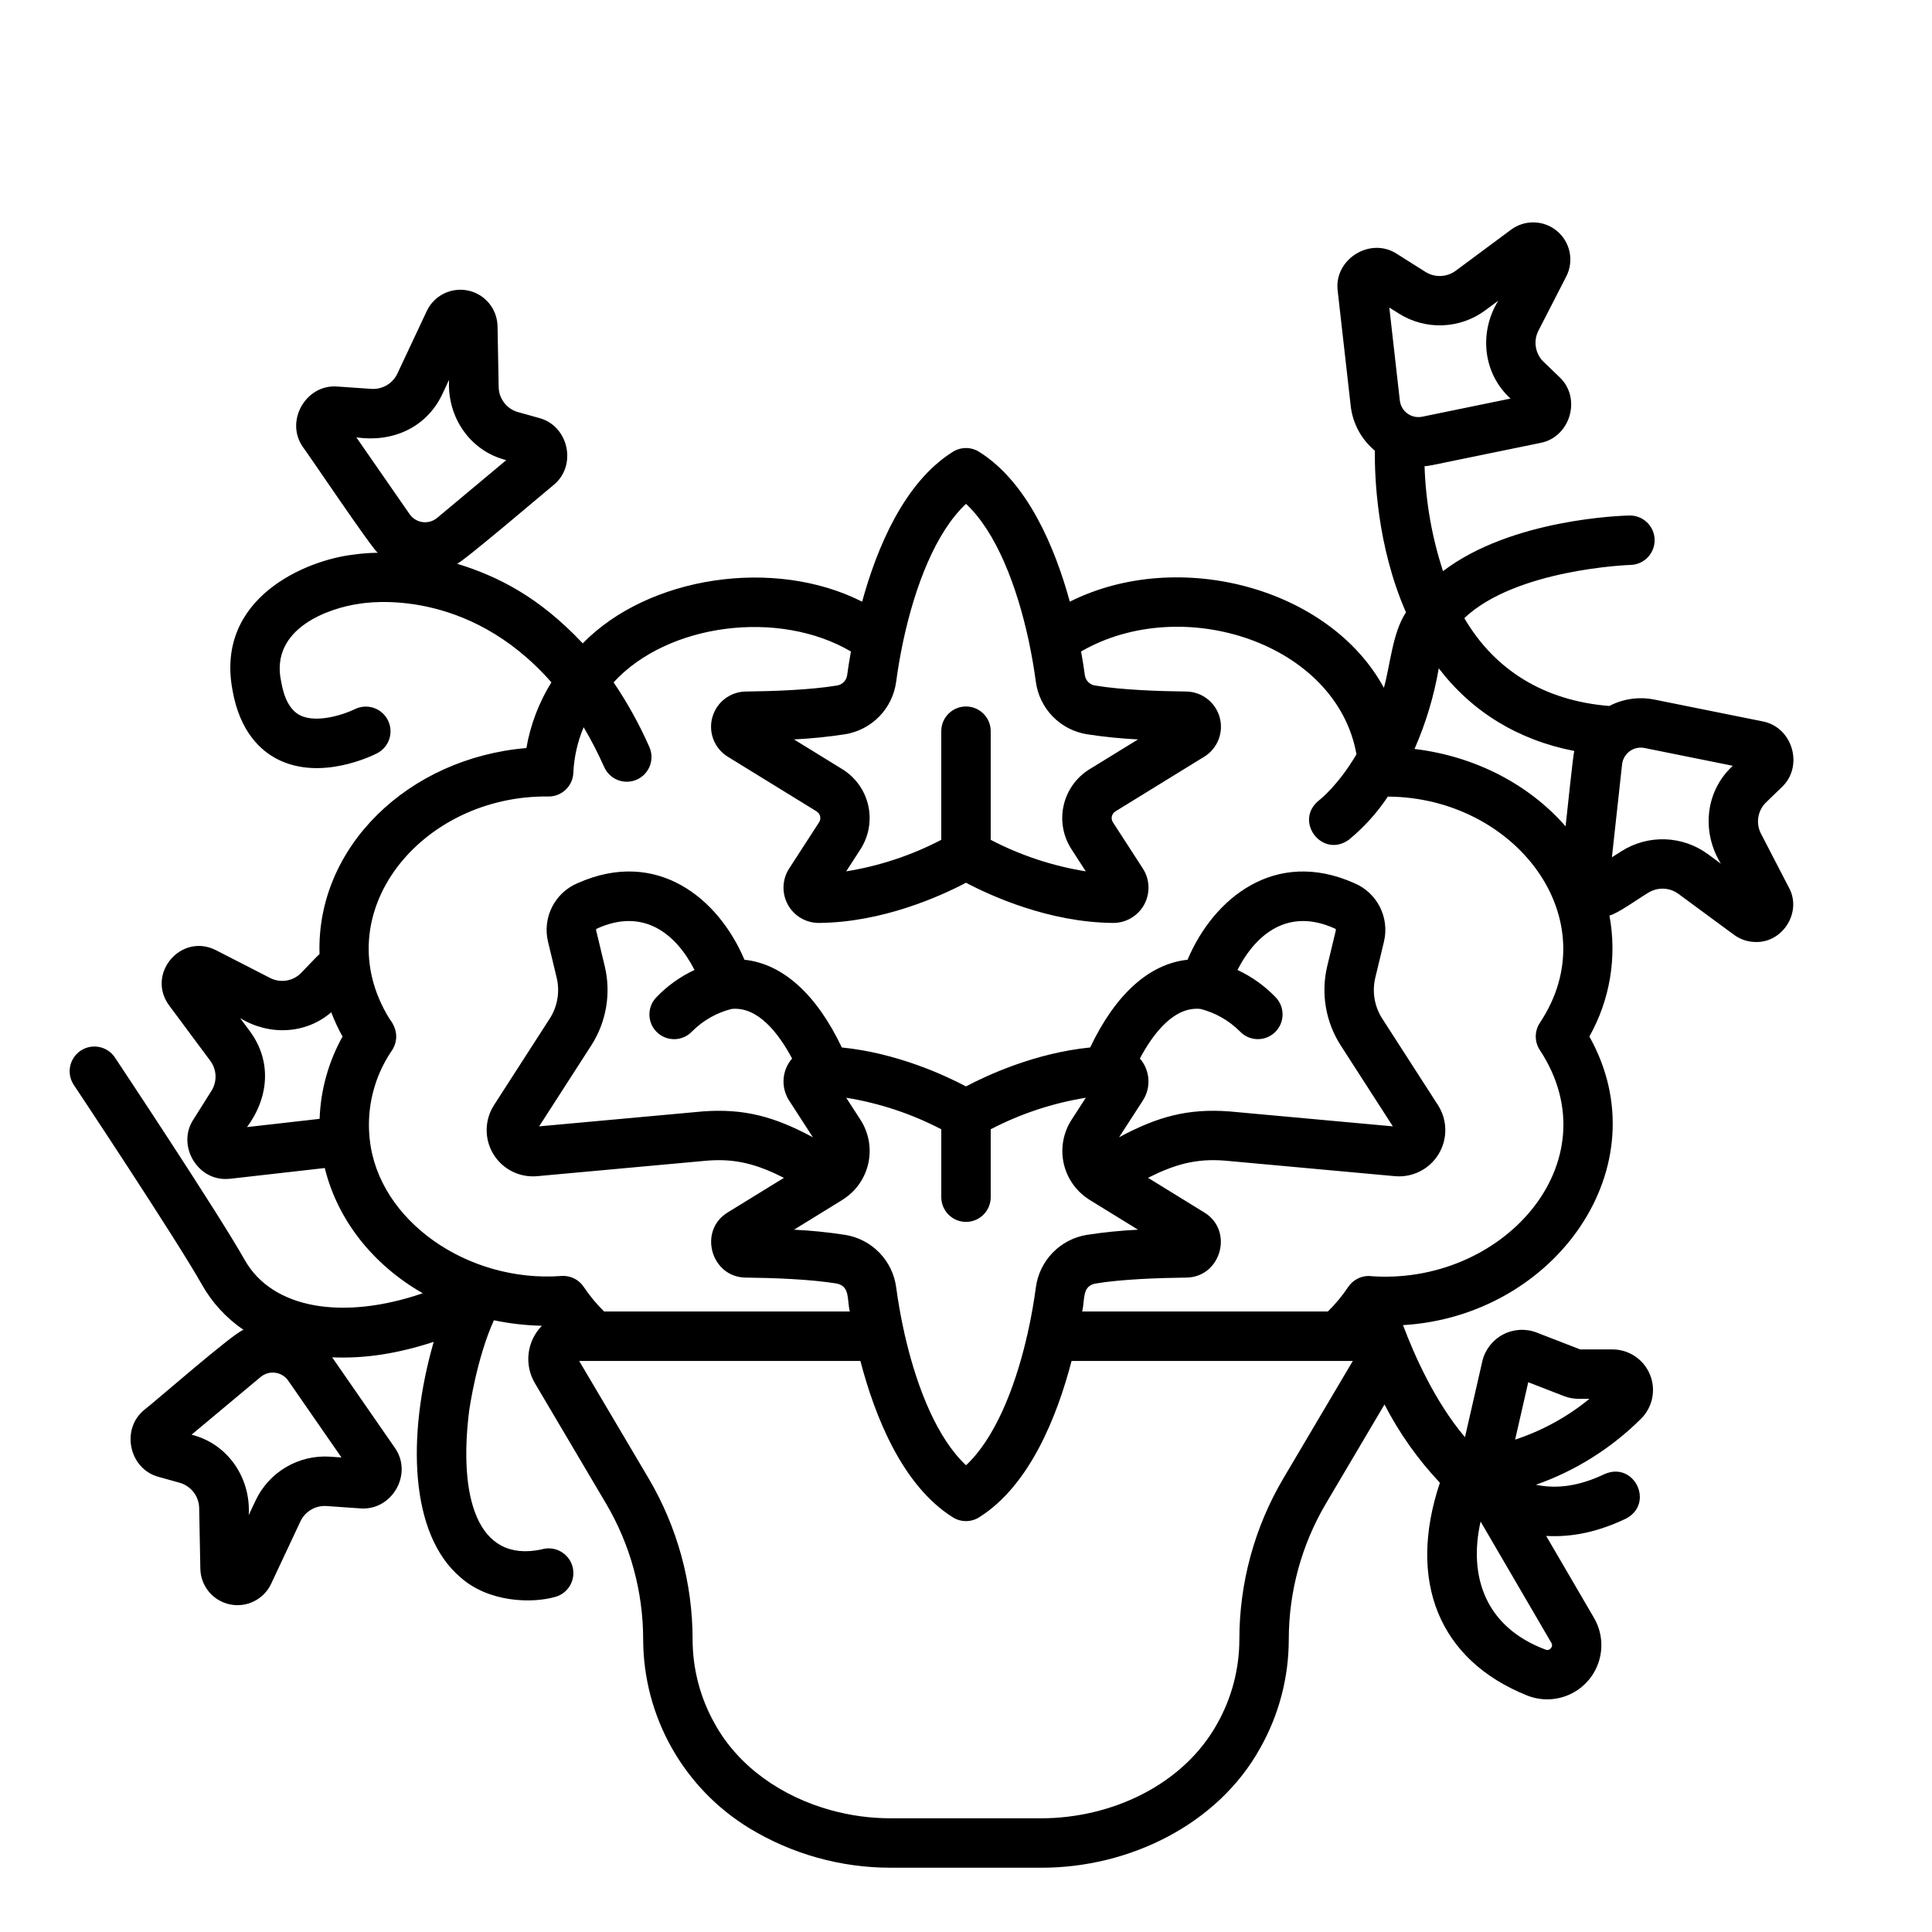
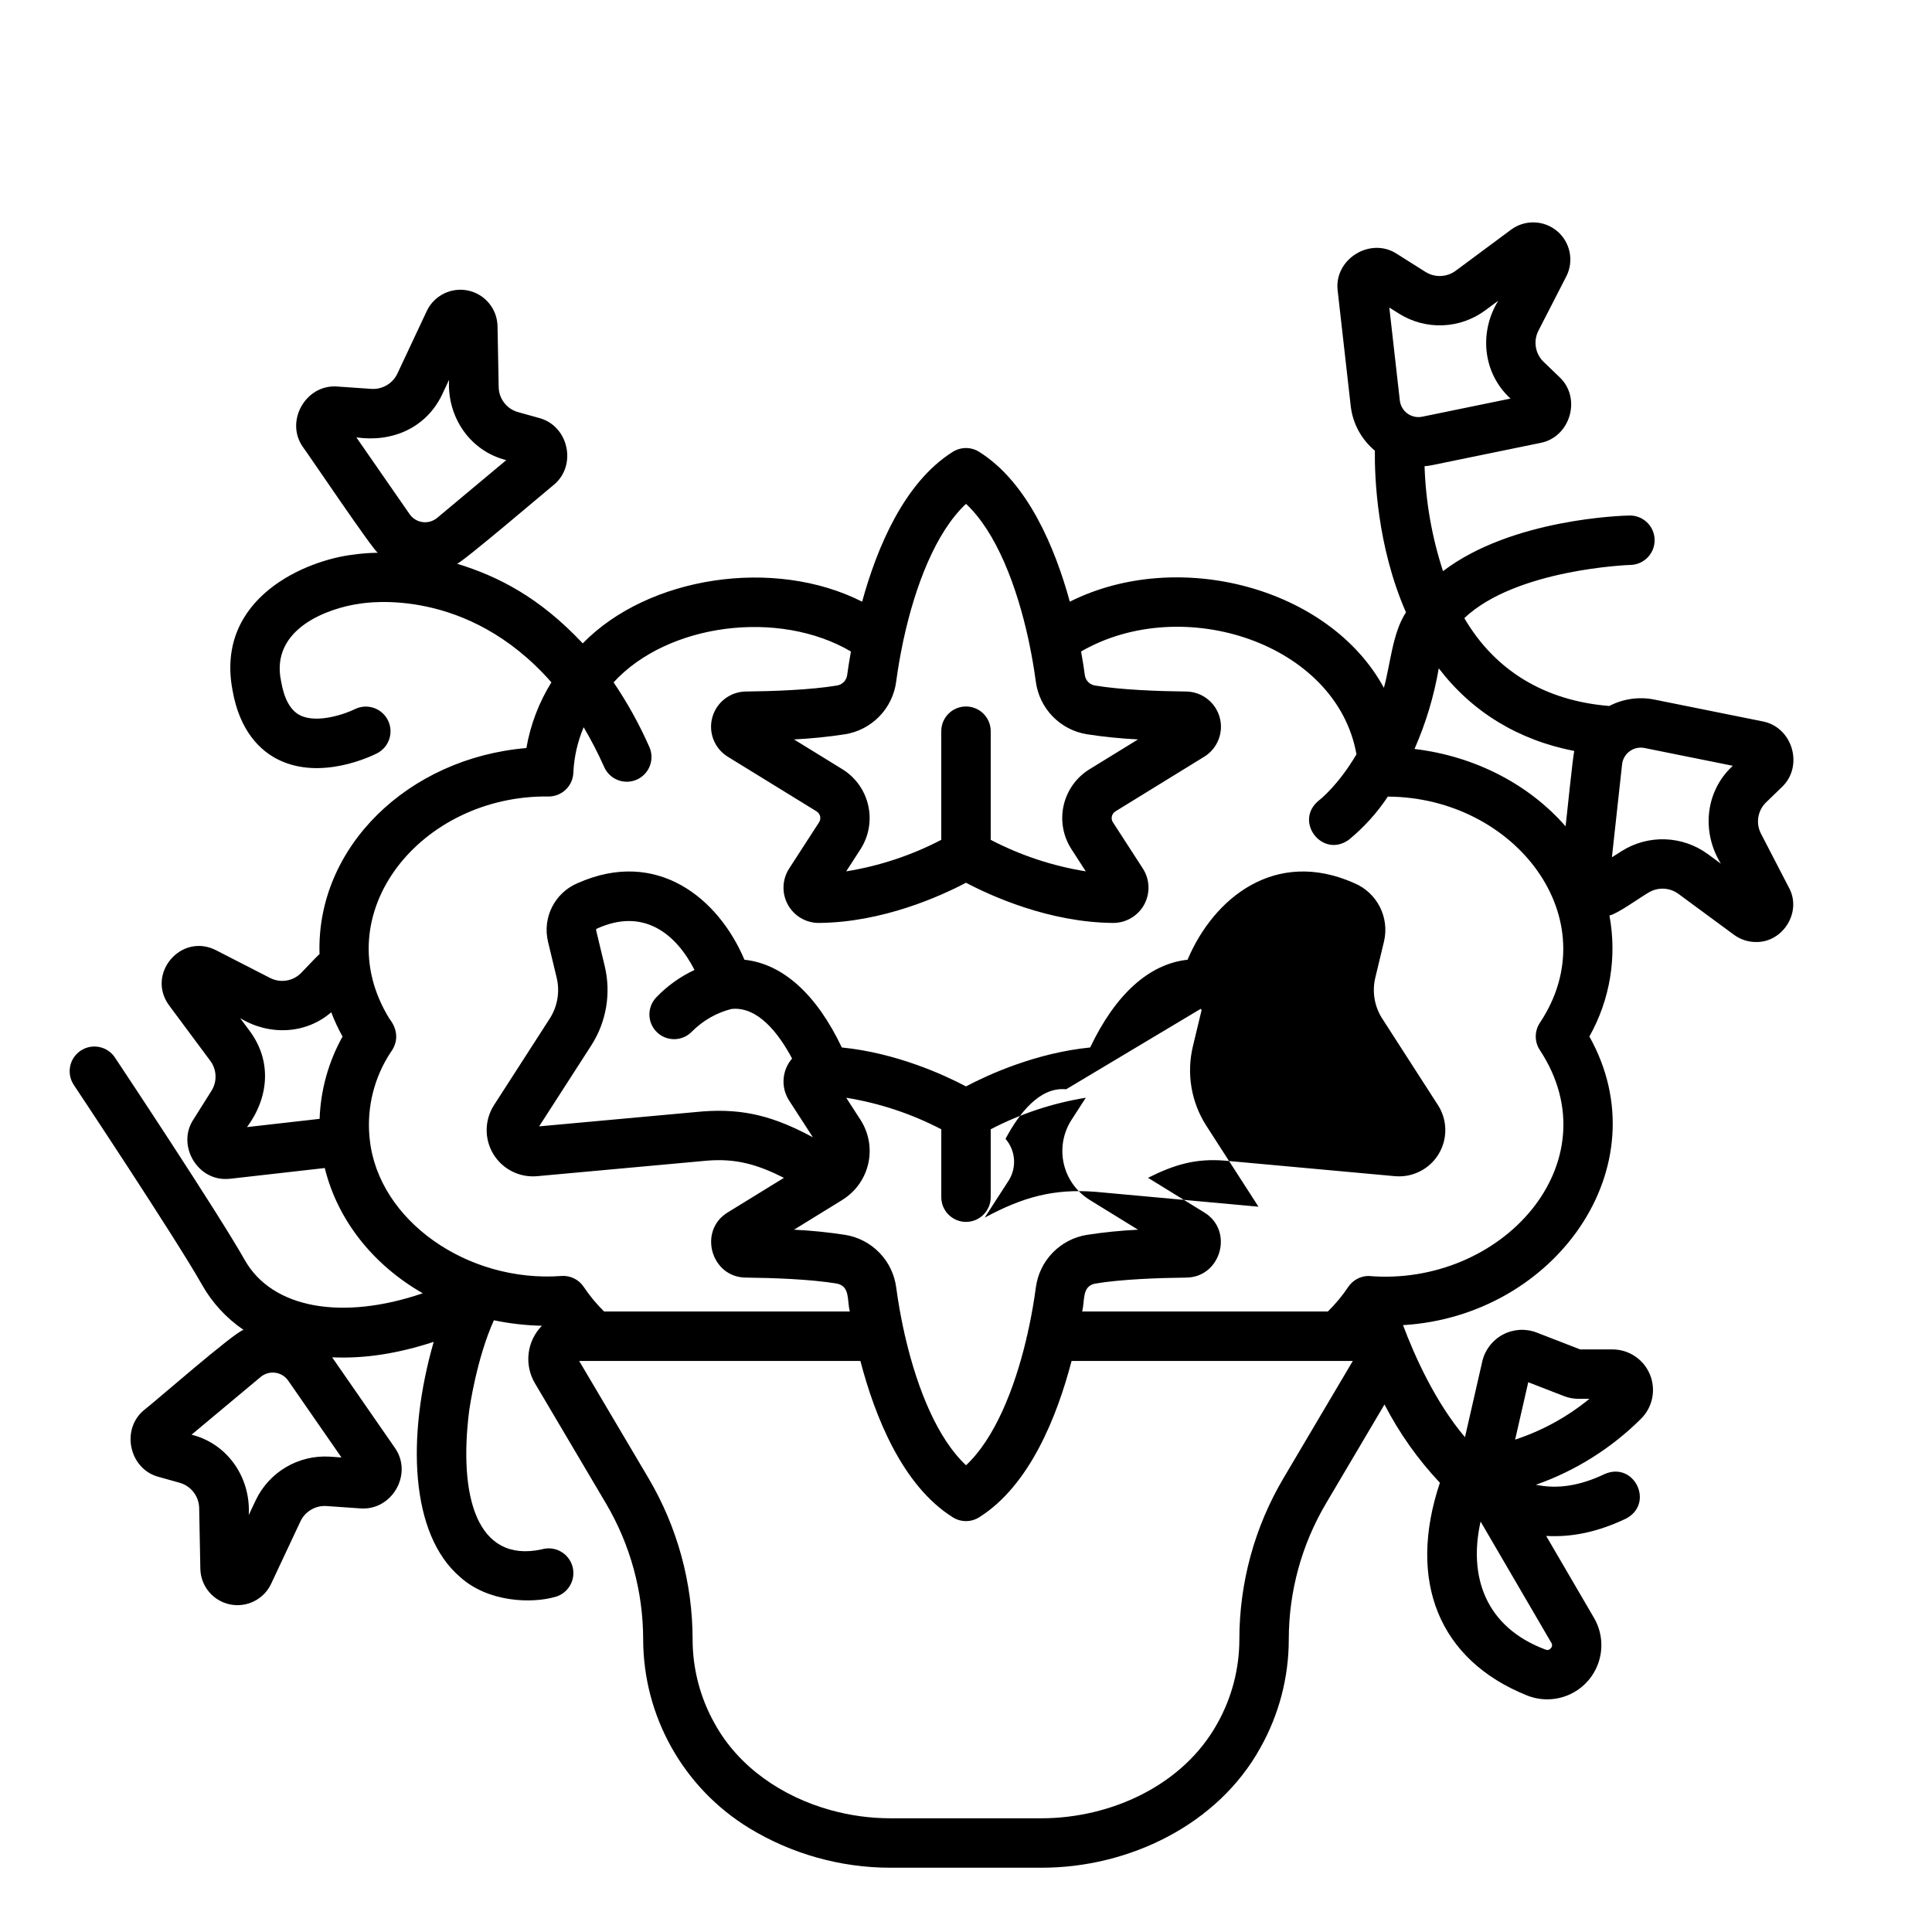
<svg xmlns="http://www.w3.org/2000/svg" fill="#000000" width="800px" height="800px" version="1.1" viewBox="144 144 512 512">
-   <path d="m610.69 364.95c-1.453-2.769-0.898-6.164 1.359-8.332l4.125-3.996c5.938-5.555 2.879-15.996-5.121-17.461l-28.676-5.777c-4.047-0.805-8.246-0.199-11.902 1.707-17.203-1.379-30.348-9.473-38.418-23.285 13.738-13 43.645-14.086 44.016-14.094 3.617-0.07 6.492-3.062 6.418-6.68-0.07-3.617-3.062-6.488-6.68-6.418-1.699 0.035-31.156 0.836-49.398 14.742-2.938-8.988-4.582-18.348-4.891-27.801 0.676-0.059 1.348-0.152 2.016-0.289l28.652-5.883c7.988-1.5 11.02-11.945 5.055-17.48l-4.141-3.981v0.004c-2.262-2.156-2.828-5.551-1.387-8.328l7.356-14.328v0.004c2.086-4.07 1.098-9.043-2.391-12.004-3.488-2.961-8.555-3.129-12.234-0.406l-14.688 10.898c-2.348 1.727-5.512 1.848-7.984 0.305l-7.566-4.773c-7.07-4.656-16.82 1.441-15.699 9.848l3.445 30.461-0.004-0.004c0.535 4.621 2.824 8.859 6.402 11.832-0.082 6.84 0.527 25.234 8.242 42.84-3.617 5.551-4.098 13.711-5.852 20.008-14.43-26.602-54.57-37.219-83.23-22.828-3.93-14.324-11.156-31.648-24.043-39.719-2.125-1.332-4.824-1.332-6.953 0-12.887 8.07-20.109 25.391-24.043 39.719-23.277-11.812-56.668-6.773-74.043 11.047-11.598-12.352-22.59-17.816-33.316-21.113 1.223-0.156 23.945-19.547 25.562-20.832 6.324-5.106 4.047-15.738-3.828-17.789l-5.527-1.543v0.004c-3.016-0.828-5.125-3.551-5.168-6.676l-0.301-16.105h-0.004c-0.086-4.578-3.316-8.492-7.793-9.445-4.481-0.953-9.023 1.305-10.969 5.449l-7.777 16.562c-1.25 2.633-3.981 4.238-6.887 4.047l-8.926-0.617c-8.441-0.754-14.125 9.242-9.16 16.113 1.117 1.418 18.902 27.852 19.816 27.934h-0.004c-2.141 0.02-4.281 0.18-6.402 0.484-12.465 1.398-36.684 11.352-32.156 35.801 1.93 11.258 7.633 16.273 12.078 18.5 11.316 5.664 24.801-0.895 26.301-1.66h-0.008c3.191-1.656 4.445-5.574 2.82-8.777-1.629-3.203-5.535-4.496-8.754-2.898-2.309 1.156-9.93 3.93-14.523 1.613-2.519-1.273-4.203-4.297-5.008-8.988-3.004-14.09 12.762-19.484 20.902-20.59 1.871-0.273 28.406-4.566 50.727 20.852l0.004-0.004c-3.309 5.324-5.562 11.238-6.633 17.418-31.297 2.644-55.738 26.238-54.82 54.613-0.551 0.398-4.231 4.348-4.801 4.914v-0.004c-2.156 2.269-5.555 2.836-8.332 1.391l-14.309-7.336c-9.234-4.711-18.566 6.254-12.422 14.625l10.906 14.676c1.754 2.34 1.875 5.523 0.301 7.992l-4.758 7.559c-4.394 6.609 0.758 15.934 8.652 15.773v-0.004c0.398 0 0.793-0.023 1.188-0.066l24.965-2.832c3.438 13.98 12.953 25.734 25.961 33.188-21.117 7.234-39.828 4.168-47.164-8.809-7.312-12.934-33.359-52.086-34.461-53.746h0.004c-2.031-2.945-6.047-3.719-9.023-1.738-2.977 1.98-3.816 5.984-1.883 8.992 0.27 0.402 26.887 40.414 33.969 52.934v0.004c2.707 4.82 6.496 8.953 11.07 12.062-2.316 0.504-23.906 19.41-26.285 21.184-6.324 5.109-4.047 15.738 3.828 17.789l5.531 1.543v0.004c3 0.852 5.094 3.555 5.168 6.672l0.309 16.105c0.086 4.574 3.316 8.488 7.793 9.445 4.481 0.953 9.023-1.305 10.969-5.449l7.773-16.559c1.25-2.629 3.981-4.234 6.887-4.047l8.93 0.621c8.457 0.699 14.113-9.176 9.156-16.113l-16.574-23.918c8.812 0.375 17.367-1 26.914-4.098-7.152 24.848-6.418 51.016 7.144 62.449 7.363 6.555 18.777 6.953 25.09 5.129v0.004c1.684-0.473 3.106-1.598 3.957-3.125 0.848-1.527 1.051-3.328 0.566-5.008-0.488-1.676-1.625-3.09-3.16-3.926-1.531-0.836-3.336-1.023-5.012-0.523-17.277 3.707-21.992-14.207-19.203-36.629 0.121-0.863 1.992-13.953 6.566-24.094 4.188 0.875 8.445 1.363 12.719 1.461-3.996 4.078-4.75 10.328-1.84 15.238l18.812 31.82c6.457 10.922 9.863 23.379 9.871 36.066 0.039 20.434 10.695 39.383 28.137 50.027 11.262 6.844 24.188 10.465 37.367 10.469h40.082c22.992 0.023 46.652-11.273 57.98-31.793v0.004c4.93-8.766 7.523-18.652 7.527-28.707 0-12.691 3.41-25.145 9.875-36.066l15.492-26.207c3.898 7.57 8.84 14.555 14.68 20.75-8.734 26.078-0.238 47.02 23.105 56.371 3.723 1.488 7.902 1.352 11.523-0.379 3.617-1.73 6.348-4.894 7.527-8.73 1.18-3.832 0.703-7.988-1.316-11.453l-12.672-21.715c7.113 0.387 13.863-1.145 21.105-4.566 7.691-3.973 2.281-15.316-5.648-11.82-6.473 3.094-12.473 4.031-18.188 2.82v0.004c10.473-3.68 19.992-9.656 27.859-17.488 3.094-3.066 4.027-7.691 2.371-11.719-1.652-4.027-5.574-6.656-9.926-6.66h-8.566l-11.566-4.488c-2.91-1.109-6.156-0.906-8.91 0.555-2.75 1.461-4.738 4.035-5.453 7.066l-4.598 20.129c-7.949-9.383-13.414-21.688-16.418-29.699 40.289-2.387 68.68-42.031 49.383-76.492h0.004c5.477-9.73 7.359-21.078 5.316-32.059 2.016-0.371 8.426-4.981 10.277-6.027v0.004c2.465-1.555 5.629-1.445 7.984 0.273l14.73 10.844c1.691 1.254 3.738 1.93 5.844 1.93 7.184 0.129 12.23-7.992 8.742-14.391zm-372.25-105.04c9.473 1.379 18.484-2.484 22.723-11.336l1.848-3.938c-0.574 9.812 5.492 18.875 15.152 21.305l-18.332 15.316c-1.074 0.887-2.469 1.285-3.848 1.102-1.383-0.188-2.621-0.945-3.422-2.086zm-7.019 270.12c-4.055-0.258-8.094 0.703-11.598 2.762-3.504 2.059-6.309 5.121-8.055 8.789l-1.848 3.93c0.574-9.812-5.492-18.875-15.152-21.305l18.332-15.316h0.004c1.074-0.887 2.469-1.285 3.852-1.098 1.379 0.184 2.617 0.941 3.418 2.082l14.117 20.371zm283.37-302.89-0.004 0.004c3.449 2.148 7.461 3.219 11.52 3.066 4.059-0.156 7.981-1.523 11.254-3.93l3.492-2.59c-5.156 8.371-4.106 19.227 3.25 25.938l-23.402 4.805c-1.367 0.281-2.789-0.027-3.918-0.844-1.129-0.82-1.859-2.078-2.016-3.465l-2.785-24.625zm-114.79 50.387c8.047 7.508 13.488 21.84 16.555 35.988h-0.004c0.043 0.281 0.102 0.559 0.18 0.836 0.734 3.488 1.324 6.961 1.773 10.305v-0.004c0.457 3.465 2.019 6.691 4.449 9.199 2.434 2.508 5.609 4.164 9.059 4.727 4.5 0.695 9.027 1.152 13.574 1.375l-12.84 7.898c-3.484 2.137-5.961 5.59-6.867 9.574s-0.164 8.168 2.055 11.598l3.809 5.891c-8.793-1.414-17.301-4.234-25.195-8.352v-28.793c0-3.617-2.934-6.547-6.551-6.547-3.617 0-6.551 2.93-6.551 6.547v28.793c-7.894 4.117-16.402 6.938-25.195 8.352l3.809-5.891c2.199-3.438 2.93-7.613 2.023-11.594-0.902-3.977-3.367-7.43-6.836-9.578l-12.836-7.902v0.004c4.543-0.223 9.074-0.68 13.57-1.375 3.449-0.562 6.625-2.219 9.059-4.727 2.434-2.508 3.996-5.734 4.453-9.199 0.449-3.344 1.039-6.812 1.773-10.301 0.074-0.273 0.137-0.555 0.176-0.84 3.07-14.145 8.512-28.477 16.559-35.984zm-189.76 139.78-2.598-3.496c7.644 4.676 17.379 4.305 24.141-1.551 0.84 2.215 1.84 4.367 2.996 6.434-3.727 6.688-5.812 14.164-6.078 21.812l-19.234 2.184c5.746-7.789 6.656-17.363 0.773-25.383zm273.89 118.43c-7.652 12.938-11.688 27.695-11.688 42.73-0.004 7.805-2.016 15.48-5.844 22.285-9.094 16.426-28.234 25.09-46.566 25.113h-40.078c-5.363-0.004-10.699-0.734-15.863-2.176-12.633-3.5-24.316-11.301-30.703-22.945-3.828-6.805-5.836-14.477-5.84-22.277-0.004-15.035-4.039-29.789-11.688-42.734l-18.371-31.062h74.527c3.816 14.629 11.098 33.043 24.504 41.438 2.125 1.332 4.824 1.332 6.953 0 13.406-8.398 20.688-26.809 24.504-41.438h74.527zm-179.86-135.66-2.305-9.598v-0.004c-0.02-0.168 0.082-0.328 0.246-0.387 12.203-5.566 20.859 1.215 25.844 10.961-3.82 1.777-7.273 4.258-10.18 7.309-2.477 2.637-2.348 6.781 0.289 9.258 2.637 2.477 6.781 2.344 9.258-0.293 2.875-2.879 6.477-4.934 10.422-5.938 6.965-0.727 12.465 6.383 16.066 13.133h0.004c-2.715 3.125-3.031 7.672-0.785 11.145l6.293 9.727c-10.207-5.488-18.266-7.684-29.293-6.844l-43.254 3.953 13.84-21.484c3.977-6.207 5.262-13.766 3.555-20.938zm62.684 62.082c0.02-0.008 0.035-0.02 0.051-0.031 0.105-0.066 0.301-0.184 0.395-0.254 0.066-0.047 0.133-0.09 0.203-0.137 3.348-2.199 5.695-5.629 6.531-9.547 0.836-3.918 0.09-8.008-2.07-11.383l-3.809-5.891h-0.004c8.793 1.418 17.301 4.238 25.199 8.355v17.996-0.004c0 3.617 2.934 6.551 6.551 6.551 3.617 0 6.547-2.934 6.547-6.551v-17.992c7.898-4.117 16.406-6.938 25.199-8.355l-3.809 5.891c-2.164 3.375-2.906 7.465-2.074 11.383 0.836 3.918 3.184 7.348 6.531 9.547 0.066 0.047 0.133 0.09 0.203 0.137 0.102 0.07 0.289 0.191 0.395 0.254 0.016 0.012 0.035 0.023 0.051 0.031l12.547 7.723c-4.543 0.219-9.074 0.676-13.57 1.371-3.449 0.562-6.629 2.219-9.062 4.727-2.43 2.508-3.992 5.734-4.449 9.199-0.48 3.578-1.121 7.297-1.93 11.031-0.09 0.301-0.156 0.609-0.199 0.922-0.059 0.27-0.121 0.539-0.184 0.812h-0.004c-0.109 0.348-0.195 0.703-0.246 1.062-3.156 13.246-8.406 26.27-15.941 33.301-7.547-7.043-12.801-20.09-15.957-33.359-0.051-0.328-0.125-0.648-0.227-0.965-0.066-0.285-0.133-0.57-0.195-0.855l0.004 0.004c-0.047-0.312-0.113-0.617-0.203-0.918-0.805-3.734-1.449-7.457-1.93-11.035-0.457-3.465-2.016-6.691-4.449-9.199-2.434-2.508-5.609-4.164-9.059-4.727-4.496-0.695-9.027-1.152-13.574-1.371zm95.199-50.781c3.941 1.008 7.543 3.059 10.418 5.941 2.477 2.637 6.621 2.766 9.258 0.289 1.266-1.188 2.008-2.832 2.062-4.566 0.055-1.738-0.582-3.426-1.77-4.691-2.906-3.047-6.359-5.523-10.18-7.297 5.004-9.758 13.625-16.523 25.824-10.969v-0.004c0.168 0.055 0.277 0.215 0.262 0.391l-2.309 9.609c-1.699 7.172-0.414 14.727 3.562 20.93l13.84 21.484-43.262-3.953c-11.031-0.836-19.078 1.355-29.289 6.844l6.293-9.727c2.25-3.477 1.93-8.02-0.781-11.148 3.598-6.75 9.094-13.852 16.07-13.133zm92.824 169.42-0.004 0.004c-0.32 0.441-0.918 0.586-1.41 0.348-15.953-5.957-20.453-19.43-17.191-33.93l18.738 32.129c0.316 0.453 0.258 1.066-0.137 1.453zm-5.977-70.492 9.438 3.66-0.004 0.004c1.238 0.484 2.559 0.73 3.887 0.73h2.898c-5.844 4.789-12.52 8.453-19.695 10.812zm3.094-87.996c19.555 29.754-10.117 62.875-45.523 59.828l-0.004 0.004c-2.129 0.062-4.094 1.148-5.281 2.918-1.57 2.348-3.379 4.527-5.398 6.504h-65.109c0.781-3.086-0.117-6.609 3.398-7.394 7.008-1.176 16.988-1.512 24.133-1.594 9.281-0.039 12.754-12.465 4.805-17.285l-14.879-9.16c7.106-3.57 12.742-5.176 20.434-4.547l44.969 4.109h0.004c4.668 0.43 9.172-1.84 11.605-5.848 2.43-4.008 2.359-9.055-0.18-12.992l-14.77-22.934h-0.004c-2.047-3.195-2.711-7.086-1.836-10.781l2.309-9.605c1.52-6.391-1.805-12.945-7.859-15.492-20.973-9.34-37.301 3.965-44.195 20.301-10.141 1.074-19.102 9.133-25.805 23.246-14.465 1.449-27.066 7.234-32.91 10.316-5.844-3.082-18.449-8.867-32.91-10.316-6.707-14.117-15.664-22.176-25.805-23.25-6.898-16.328-23.215-29.652-44.211-20.293h-0.008c-6.047 2.555-9.363 9.105-7.84 15.492l2.305 9.594h0.004c0.875 3.699 0.211 7.594-1.84 10.793l-14.77 22.93c-2.539 3.941-2.609 8.984-0.18 12.992 2.43 4.008 6.934 6.277 11.602 5.852l44.965-4.109c7.707-0.633 13.324 0.969 20.441 4.547l-14.875 9.152c-7.945 4.82-4.477 17.246 4.809 17.285 7.141 0.078 17.129 0.422 24.133 1.594 3.527 0.789 2.606 4.301 3.398 7.394h-65.113c-2.019-1.977-3.828-4.156-5.398-6.504-1.289-1.957-3.527-3.07-5.867-2.914-24.906 1.863-48.59-14.691-50.852-36.207h0.004c-0.016-0.234-0.039-0.465-0.078-0.695-0.715-7.887 1.273-15.781 5.637-22.391 2.129-2.859 1.828-6.086-0.316-8.836-17.223-27.805 8.293-59.398 42.168-58.934 3.508 0 6.391-2.766 6.543-6.269 0.184-4.16 1.109-8.254 2.731-12.09 2.004 3.387 3.809 6.883 5.41 10.48 0.691 1.609 2 2.879 3.633 3.516 1.633 0.641 3.453 0.598 5.055-0.117 1.602-0.715 2.848-2.043 3.465-3.688 0.613-1.641 0.543-3.461-0.195-5.055-2.629-5.945-5.789-11.645-9.434-17.027 14.297-15.617 43.719-19.441 62.891-8.184-0.457 2.535-0.777 4.684-0.992 6.269-0.191 1.41-1.285 2.527-2.691 2.75-7.016 1.176-16.996 1.516-24.133 1.594h0.004c-4.164 0.039-7.797 2.824-8.91 6.832-1.117 4.012 0.555 8.273 4.102 10.453l23.504 14.465v0.004c0.488 0.293 0.836 0.777 0.961 1.332 0.125 0.539 0.023 1.105-0.281 1.57l-7.934 12.266v-0.004c-1.863 2.887-1.992 6.566-0.336 9.574 1.656 3.012 4.836 4.867 8.27 4.836 16.918-0.148 32.289-7.148 38.934-10.652 6.648 3.504 22.016 10.504 38.934 10.652h0.004c3.438 0.031 6.613-1.824 8.27-4.836 1.656-3.008 1.527-6.688-0.336-9.574l-7.934-12.266v0.004c-0.305-0.465-0.406-1.031-0.281-1.57 0.125-0.555 0.473-1.039 0.961-1.332l23.5-14.465h0.004c3.547-2.18 5.219-6.445 4.106-10.453-1.117-4.012-4.75-6.801-8.914-6.836-7.133-0.078-17.113-0.418-24.129-1.594-1.406-0.223-2.5-1.34-2.691-2.75-0.211-1.586-0.535-3.734-0.992-6.269 26.891-15.551 67.75-2.191 72.977 27.254-4.805 8.156-9.543 11.906-9.934 12.207-6.75 5.414 0.781 15.426 7.848 10.488 4.023-3.289 7.531-7.16 10.402-11.488 33.797 0.172 58.566 32.453 40.305 59.926-1.473 2.203-1.473 5.078 0 7.285zm-33.234-79.832v0.004c3.004-6.836 5.164-14.016 6.426-21.375 8.836 11.578 21.09 19.031 35.93 21.91-0.301 0.371-2.164 18.906-2.324 19.969-9.523-10.938-23.758-18.555-40.031-20.504zm84.074 4.723c-7.113 6.781-7.981 17.445-2.879 25.688l-3.5-2.578-0.004 0.004c-3.285-2.398-7.211-3.75-11.273-3.891-4.059-0.137-8.07 0.945-11.508 3.113l-2.598 1.652 2.695-24.637c0.156-1.387 0.887-2.641 2.012-3.465 1.121-0.824 2.539-1.137 3.906-0.867l23.418 4.719z" />
+   <path d="m610.69 364.95c-1.453-2.769-0.898-6.164 1.359-8.332l4.125-3.996c5.938-5.555 2.879-15.996-5.121-17.461l-28.676-5.777c-4.047-0.805-8.246-0.199-11.902 1.707-17.203-1.379-30.348-9.473-38.418-23.285 13.738-13 43.645-14.086 44.016-14.094 3.617-0.07 6.492-3.062 6.418-6.68-0.07-3.617-3.062-6.488-6.68-6.418-1.699 0.035-31.156 0.836-49.398 14.742-2.938-8.988-4.582-18.348-4.891-27.801 0.676-0.059 1.348-0.152 2.016-0.289l28.652-5.883c7.988-1.5 11.02-11.945 5.055-17.48l-4.141-3.981v0.004c-2.262-2.156-2.828-5.551-1.387-8.328l7.356-14.328v0.004c2.086-4.07 1.098-9.043-2.391-12.004-3.488-2.961-8.555-3.129-12.234-0.406l-14.688 10.898c-2.348 1.727-5.512 1.848-7.984 0.305l-7.566-4.773c-7.07-4.656-16.82 1.441-15.699 9.848l3.445 30.461-0.004-0.004c0.535 4.621 2.824 8.859 6.402 11.832-0.082 6.84 0.527 25.234 8.242 42.84-3.617 5.551-4.098 13.711-5.852 20.008-14.43-26.602-54.57-37.219-83.23-22.828-3.93-14.324-11.156-31.648-24.043-39.719-2.125-1.332-4.824-1.332-6.953 0-12.887 8.07-20.109 25.391-24.043 39.719-23.277-11.812-56.668-6.773-74.043 11.047-11.598-12.352-22.59-17.816-33.316-21.113 1.223-0.156 23.945-19.547 25.562-20.832 6.324-5.106 4.047-15.738-3.828-17.789l-5.527-1.543v0.004c-3.016-0.828-5.125-3.551-5.168-6.676l-0.301-16.105h-0.004c-0.086-4.578-3.316-8.492-7.793-9.445-4.481-0.953-9.023 1.305-10.969 5.449l-7.777 16.562c-1.25 2.633-3.981 4.238-6.887 4.047l-8.926-0.617c-8.441-0.754-14.125 9.242-9.16 16.113 1.117 1.418 18.902 27.852 19.816 27.934h-0.004c-2.141 0.02-4.281 0.18-6.402 0.484-12.465 1.398-36.684 11.352-32.156 35.801 1.93 11.258 7.633 16.273 12.078 18.5 11.316 5.664 24.801-0.895 26.301-1.66h-0.008c3.191-1.656 4.445-5.574 2.82-8.777-1.629-3.203-5.535-4.496-8.754-2.898-2.309 1.156-9.93 3.93-14.523 1.613-2.519-1.273-4.203-4.297-5.008-8.988-3.004-14.09 12.762-19.484 20.902-20.59 1.871-0.273 28.406-4.566 50.727 20.852l0.004-0.004c-3.309 5.324-5.562 11.238-6.633 17.418-31.297 2.644-55.738 26.238-54.82 54.613-0.551 0.398-4.231 4.348-4.801 4.914v-0.004c-2.156 2.269-5.555 2.836-8.332 1.391l-14.309-7.336c-9.234-4.711-18.566 6.254-12.422 14.625l10.906 14.676c1.754 2.34 1.875 5.523 0.301 7.992l-4.758 7.559c-4.394 6.609 0.758 15.934 8.652 15.773v-0.004c0.398 0 0.793-0.023 1.188-0.066l24.965-2.832c3.438 13.98 12.953 25.734 25.961 33.188-21.117 7.234-39.828 4.168-47.164-8.809-7.312-12.934-33.359-52.086-34.461-53.746h0.004c-2.031-2.945-6.047-3.719-9.023-1.738-2.977 1.98-3.816 5.984-1.883 8.992 0.27 0.402 26.887 40.414 33.969 52.934v0.004c2.707 4.82 6.496 8.953 11.07 12.062-2.316 0.504-23.906 19.41-26.285 21.184-6.324 5.109-4.047 15.738 3.828 17.789l5.531 1.543v0.004c3 0.852 5.094 3.555 5.168 6.672l0.309 16.105c0.086 4.574 3.316 8.488 7.793 9.445 4.481 0.953 9.023-1.305 10.969-5.449l7.773-16.559c1.25-2.629 3.981-4.234 6.887-4.047l8.93 0.621c8.457 0.699 14.113-9.176 9.156-16.113l-16.574-23.918c8.812 0.375 17.367-1 26.914-4.098-7.152 24.848-6.418 51.016 7.144 62.449 7.363 6.555 18.777 6.953 25.09 5.129v0.004c1.684-0.473 3.106-1.598 3.957-3.125 0.848-1.527 1.051-3.328 0.566-5.008-0.488-1.676-1.625-3.09-3.16-3.926-1.531-0.836-3.336-1.023-5.012-0.523-17.277 3.707-21.992-14.207-19.203-36.629 0.121-0.863 1.992-13.953 6.566-24.094 4.188 0.875 8.445 1.363 12.719 1.461-3.996 4.078-4.75 10.328-1.84 15.238l18.812 31.82c6.457 10.922 9.863 23.379 9.871 36.066 0.039 20.434 10.695 39.383 28.137 50.027 11.262 6.844 24.188 10.465 37.367 10.469h40.082c22.992 0.023 46.652-11.273 57.98-31.793v0.004c4.93-8.766 7.523-18.652 7.527-28.707 0-12.691 3.41-25.145 9.875-36.066l15.492-26.207c3.898 7.57 8.84 14.555 14.68 20.75-8.734 26.078-0.238 47.02 23.105 56.371 3.723 1.488 7.902 1.352 11.523-0.379 3.617-1.73 6.348-4.894 7.527-8.73 1.18-3.832 0.703-7.988-1.316-11.453l-12.672-21.715c7.113 0.387 13.863-1.145 21.105-4.566 7.691-3.973 2.281-15.316-5.648-11.82-6.473 3.094-12.473 4.031-18.188 2.82v0.004c10.473-3.68 19.992-9.656 27.859-17.488 3.094-3.066 4.027-7.691 2.371-11.719-1.652-4.027-5.574-6.656-9.926-6.66h-8.566l-11.566-4.488c-2.91-1.109-6.156-0.906-8.91 0.555-2.75 1.461-4.738 4.035-5.453 7.066l-4.598 20.129c-7.949-9.383-13.414-21.688-16.418-29.699 40.289-2.387 68.68-42.031 49.383-76.492h0.004c5.477-9.73 7.359-21.078 5.316-32.059 2.016-0.371 8.426-4.981 10.277-6.027v0.004c2.465-1.555 5.629-1.445 7.984 0.273l14.73 10.844c1.691 1.254 3.738 1.93 5.844 1.93 7.184 0.129 12.23-7.992 8.742-14.391zm-372.25-105.04c9.473 1.379 18.484-2.484 22.723-11.336l1.848-3.938c-0.574 9.812 5.492 18.875 15.152 21.305l-18.332 15.316c-1.074 0.887-2.469 1.285-3.848 1.102-1.383-0.188-2.621-0.945-3.422-2.086zm-7.019 270.12c-4.055-0.258-8.094 0.703-11.598 2.762-3.504 2.059-6.309 5.121-8.055 8.789l-1.848 3.93c0.574-9.812-5.492-18.875-15.152-21.305l18.332-15.316h0.004c1.074-0.887 2.469-1.285 3.852-1.098 1.379 0.184 2.617 0.941 3.418 2.082l14.117 20.371zm283.37-302.89-0.004 0.004c3.449 2.148 7.461 3.219 11.52 3.066 4.059-0.156 7.981-1.523 11.254-3.93l3.492-2.59c-5.156 8.371-4.106 19.227 3.25 25.938l-23.402 4.805c-1.367 0.281-2.789-0.027-3.918-0.844-1.129-0.82-1.859-2.078-2.016-3.465l-2.785-24.625zm-114.79 50.387c8.047 7.508 13.488 21.84 16.555 35.988h-0.004c0.043 0.281 0.102 0.559 0.18 0.836 0.734 3.488 1.324 6.961 1.773 10.305v-0.004c0.457 3.465 2.019 6.691 4.449 9.199 2.434 2.508 5.609 4.164 9.059 4.727 4.5 0.695 9.027 1.152 13.574 1.375l-12.84 7.898c-3.484 2.137-5.961 5.59-6.867 9.574s-0.164 8.168 2.055 11.598l3.809 5.891c-8.793-1.414-17.301-4.234-25.195-8.352v-28.793c0-3.617-2.934-6.547-6.551-6.547-3.617 0-6.551 2.93-6.551 6.547v28.793c-7.894 4.117-16.402 6.938-25.195 8.352l3.809-5.891c2.199-3.438 2.93-7.613 2.023-11.594-0.902-3.977-3.367-7.43-6.836-9.578l-12.836-7.902v0.004c4.543-0.223 9.074-0.68 13.57-1.375 3.449-0.562 6.625-2.219 9.059-4.727 2.434-2.508 3.996-5.734 4.453-9.199 0.449-3.344 1.039-6.812 1.773-10.301 0.074-0.273 0.137-0.555 0.176-0.84 3.07-14.145 8.512-28.477 16.559-35.984zm-189.76 139.78-2.598-3.496c7.644 4.676 17.379 4.305 24.141-1.551 0.84 2.215 1.84 4.367 2.996 6.434-3.727 6.688-5.812 14.164-6.078 21.812l-19.234 2.184c5.746-7.789 6.656-17.363 0.773-25.383zm273.89 118.43c-7.652 12.938-11.688 27.695-11.688 42.73-0.004 7.805-2.016 15.48-5.844 22.285-9.094 16.426-28.234 25.09-46.566 25.113h-40.078c-5.363-0.004-10.699-0.734-15.863-2.176-12.633-3.5-24.316-11.301-30.703-22.945-3.828-6.805-5.836-14.477-5.84-22.277-0.004-15.035-4.039-29.789-11.688-42.734l-18.371-31.062h74.527c3.816 14.629 11.098 33.043 24.504 41.438 2.125 1.332 4.824 1.332 6.953 0 13.406-8.398 20.688-26.809 24.504-41.438h74.527zm-179.86-135.66-2.305-9.598v-0.004c-0.02-0.168 0.082-0.328 0.246-0.387 12.203-5.566 20.859 1.215 25.844 10.961-3.82 1.777-7.273 4.258-10.18 7.309-2.477 2.637-2.348 6.781 0.289 9.258 2.637 2.477 6.781 2.344 9.258-0.293 2.875-2.879 6.477-4.934 10.422-5.938 6.965-0.727 12.465 6.383 16.066 13.133h0.004c-2.715 3.125-3.031 7.672-0.785 11.145l6.293 9.727c-10.207-5.488-18.266-7.684-29.293-6.844l-43.254 3.953 13.84-21.484c3.977-6.207 5.262-13.766 3.555-20.938zm62.684 62.082c0.02-0.008 0.035-0.02 0.051-0.031 0.105-0.066 0.301-0.184 0.395-0.254 0.066-0.047 0.133-0.09 0.203-0.137 3.348-2.199 5.695-5.629 6.531-9.547 0.836-3.918 0.09-8.008-2.07-11.383l-3.809-5.891h-0.004c8.793 1.418 17.301 4.238 25.199 8.355v17.996-0.004c0 3.617 2.934 6.551 6.551 6.551 3.617 0 6.547-2.934 6.547-6.551v-17.992c7.898-4.117 16.406-6.938 25.199-8.355l-3.809 5.891c-2.164 3.375-2.906 7.465-2.074 11.383 0.836 3.918 3.184 7.348 6.531 9.547 0.066 0.047 0.133 0.09 0.203 0.137 0.102 0.07 0.289 0.191 0.395 0.254 0.016 0.012 0.035 0.023 0.051 0.031l12.547 7.723c-4.543 0.219-9.074 0.676-13.57 1.371-3.449 0.562-6.629 2.219-9.062 4.727-2.43 2.508-3.992 5.734-4.449 9.199-0.48 3.578-1.121 7.297-1.93 11.031-0.09 0.301-0.156 0.609-0.199 0.922-0.059 0.27-0.121 0.539-0.184 0.812h-0.004c-0.109 0.348-0.195 0.703-0.246 1.062-3.156 13.246-8.406 26.27-15.941 33.301-7.547-7.043-12.801-20.09-15.957-33.359-0.051-0.328-0.125-0.648-0.227-0.965-0.066-0.285-0.133-0.57-0.195-0.855l0.004 0.004c-0.047-0.312-0.113-0.617-0.203-0.918-0.805-3.734-1.449-7.457-1.93-11.035-0.457-3.465-2.016-6.691-4.449-9.199-2.434-2.508-5.609-4.164-9.059-4.727-4.496-0.695-9.027-1.152-13.574-1.371zm95.199-50.781v-0.004c0.168 0.055 0.277 0.215 0.262 0.391l-2.309 9.609c-1.699 7.172-0.414 14.727 3.562 20.93l13.84 21.484-43.262-3.953c-11.031-0.836-19.078 1.355-29.289 6.844l6.293-9.727c2.25-3.477 1.93-8.02-0.781-11.148 3.598-6.75 9.094-13.852 16.07-13.133zm92.824 169.42-0.004 0.004c-0.32 0.441-0.918 0.586-1.41 0.348-15.953-5.957-20.453-19.43-17.191-33.93l18.738 32.129c0.316 0.453 0.258 1.066-0.137 1.453zm-5.977-70.492 9.438 3.66-0.004 0.004c1.238 0.484 2.559 0.73 3.887 0.73h2.898c-5.844 4.789-12.52 8.453-19.695 10.812zm3.094-87.996c19.555 29.754-10.117 62.875-45.523 59.828l-0.004 0.004c-2.129 0.062-4.094 1.148-5.281 2.918-1.57 2.348-3.379 4.527-5.398 6.504h-65.109c0.781-3.086-0.117-6.609 3.398-7.394 7.008-1.176 16.988-1.512 24.133-1.594 9.281-0.039 12.754-12.465 4.805-17.285l-14.879-9.16c7.106-3.57 12.742-5.176 20.434-4.547l44.969 4.109h0.004c4.668 0.43 9.172-1.84 11.605-5.848 2.43-4.008 2.359-9.055-0.18-12.992l-14.77-22.934h-0.004c-2.047-3.195-2.711-7.086-1.836-10.781l2.309-9.605c1.52-6.391-1.805-12.945-7.859-15.492-20.973-9.34-37.301 3.965-44.195 20.301-10.141 1.074-19.102 9.133-25.805 23.246-14.465 1.449-27.066 7.234-32.91 10.316-5.844-3.082-18.449-8.867-32.91-10.316-6.707-14.117-15.664-22.176-25.805-23.25-6.898-16.328-23.215-29.652-44.211-20.293h-0.008c-6.047 2.555-9.363 9.105-7.84 15.492l2.305 9.594h0.004c0.875 3.699 0.211 7.594-1.84 10.793l-14.77 22.93c-2.539 3.941-2.609 8.984-0.18 12.992 2.43 4.008 6.934 6.277 11.602 5.852l44.965-4.109c7.707-0.633 13.324 0.969 20.441 4.547l-14.875 9.152c-7.945 4.82-4.477 17.246 4.809 17.285 7.141 0.078 17.129 0.422 24.133 1.594 3.527 0.789 2.606 4.301 3.398 7.394h-65.113c-2.019-1.977-3.828-4.156-5.398-6.504-1.289-1.957-3.527-3.07-5.867-2.914-24.906 1.863-48.59-14.691-50.852-36.207h0.004c-0.016-0.234-0.039-0.465-0.078-0.695-0.715-7.887 1.273-15.781 5.637-22.391 2.129-2.859 1.828-6.086-0.316-8.836-17.223-27.805 8.293-59.398 42.168-58.934 3.508 0 6.391-2.766 6.543-6.269 0.184-4.16 1.109-8.254 2.731-12.09 2.004 3.387 3.809 6.883 5.41 10.48 0.691 1.609 2 2.879 3.633 3.516 1.633 0.641 3.453 0.598 5.055-0.117 1.602-0.715 2.848-2.043 3.465-3.688 0.613-1.641 0.543-3.461-0.195-5.055-2.629-5.945-5.789-11.645-9.434-17.027 14.297-15.617 43.719-19.441 62.891-8.184-0.457 2.535-0.777 4.684-0.992 6.269-0.191 1.41-1.285 2.527-2.691 2.75-7.016 1.176-16.996 1.516-24.133 1.594h0.004c-4.164 0.039-7.797 2.824-8.91 6.832-1.117 4.012 0.555 8.273 4.102 10.453l23.504 14.465v0.004c0.488 0.293 0.836 0.777 0.961 1.332 0.125 0.539 0.023 1.105-0.281 1.57l-7.934 12.266v-0.004c-1.863 2.887-1.992 6.566-0.336 9.574 1.656 3.012 4.836 4.867 8.27 4.836 16.918-0.148 32.289-7.148 38.934-10.652 6.648 3.504 22.016 10.504 38.934 10.652h0.004c3.438 0.031 6.613-1.824 8.27-4.836 1.656-3.008 1.527-6.688-0.336-9.574l-7.934-12.266v0.004c-0.305-0.465-0.406-1.031-0.281-1.57 0.125-0.555 0.473-1.039 0.961-1.332l23.5-14.465h0.004c3.547-2.18 5.219-6.445 4.106-10.453-1.117-4.012-4.75-6.801-8.914-6.836-7.133-0.078-17.113-0.418-24.129-1.594-1.406-0.223-2.5-1.34-2.691-2.75-0.211-1.586-0.535-3.734-0.992-6.269 26.891-15.551 67.75-2.191 72.977 27.254-4.805 8.156-9.543 11.906-9.934 12.207-6.75 5.414 0.781 15.426 7.848 10.488 4.023-3.289 7.531-7.16 10.402-11.488 33.797 0.172 58.566 32.453 40.305 59.926-1.473 2.203-1.473 5.078 0 7.285zm-33.234-79.832v0.004c3.004-6.836 5.164-14.016 6.426-21.375 8.836 11.578 21.09 19.031 35.93 21.91-0.301 0.371-2.164 18.906-2.324 19.969-9.523-10.938-23.758-18.555-40.031-20.504zm84.074 4.723c-7.113 6.781-7.981 17.445-2.879 25.688l-3.5-2.578-0.004 0.004c-3.285-2.398-7.211-3.75-11.273-3.891-4.059-0.137-8.07 0.945-11.508 3.113l-2.598 1.652 2.695-24.637c0.156-1.387 0.887-2.641 2.012-3.465 1.121-0.824 2.539-1.137 3.906-0.867l23.418 4.719z" />
</svg>